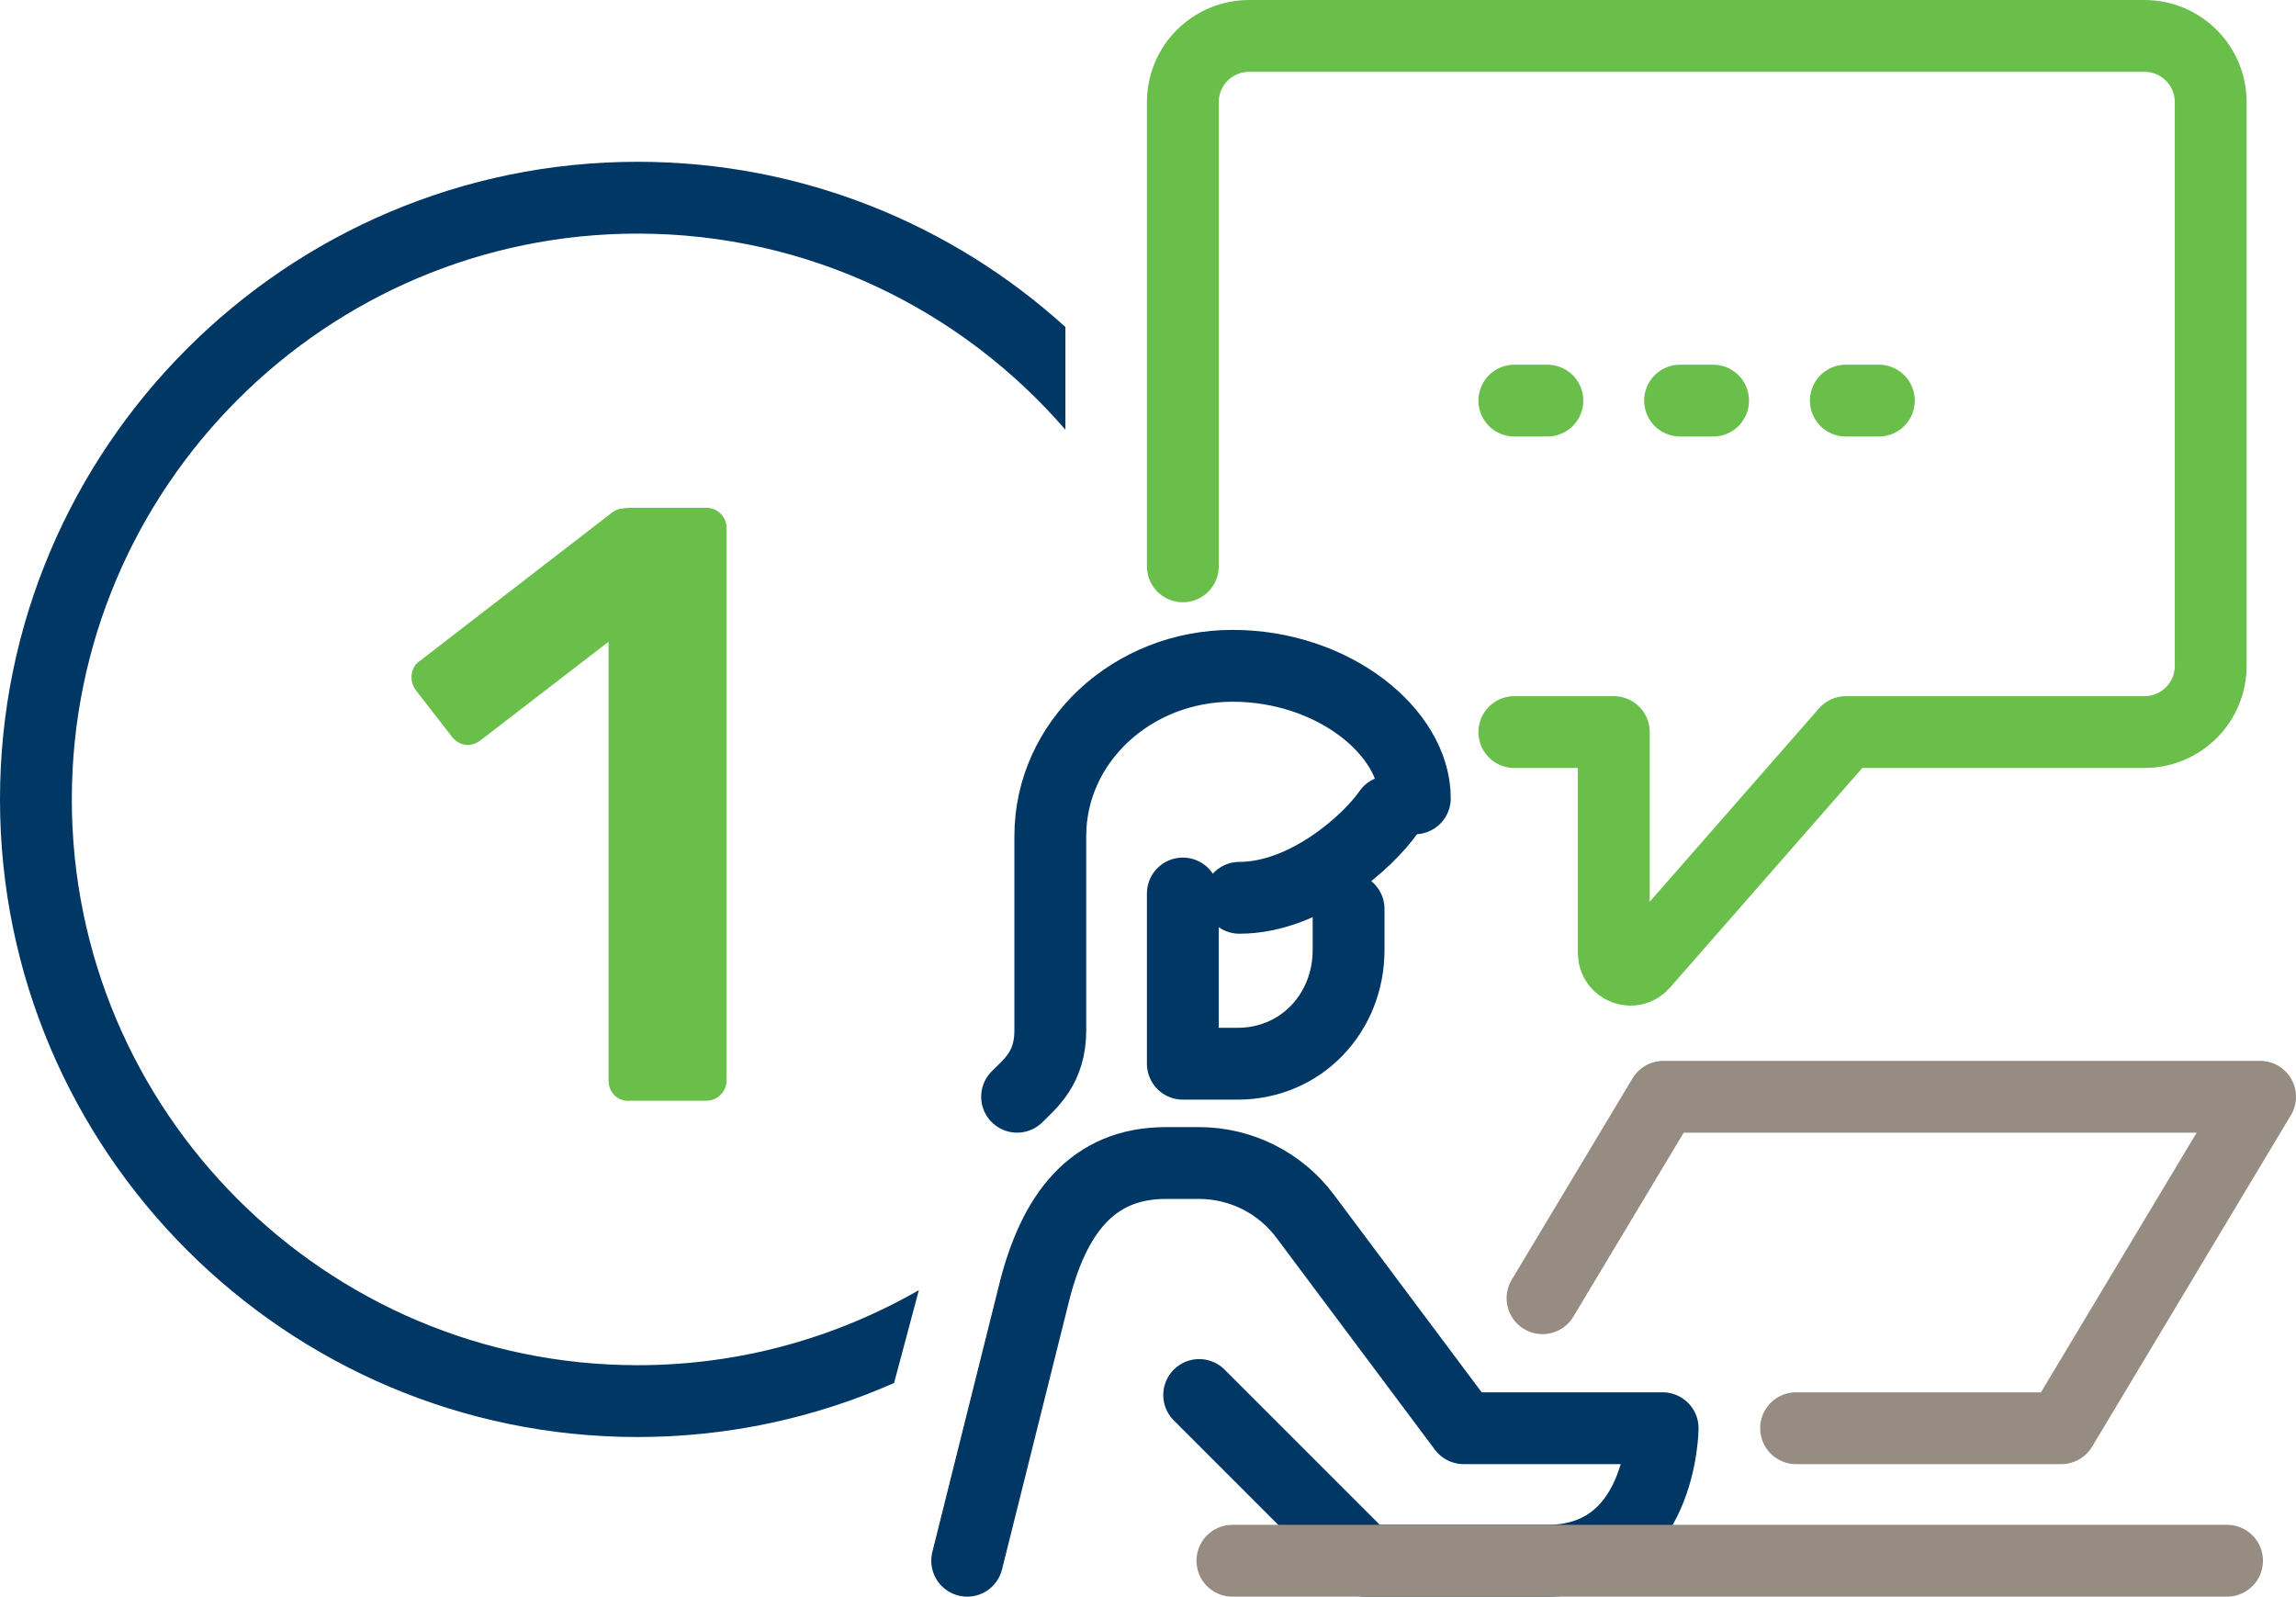
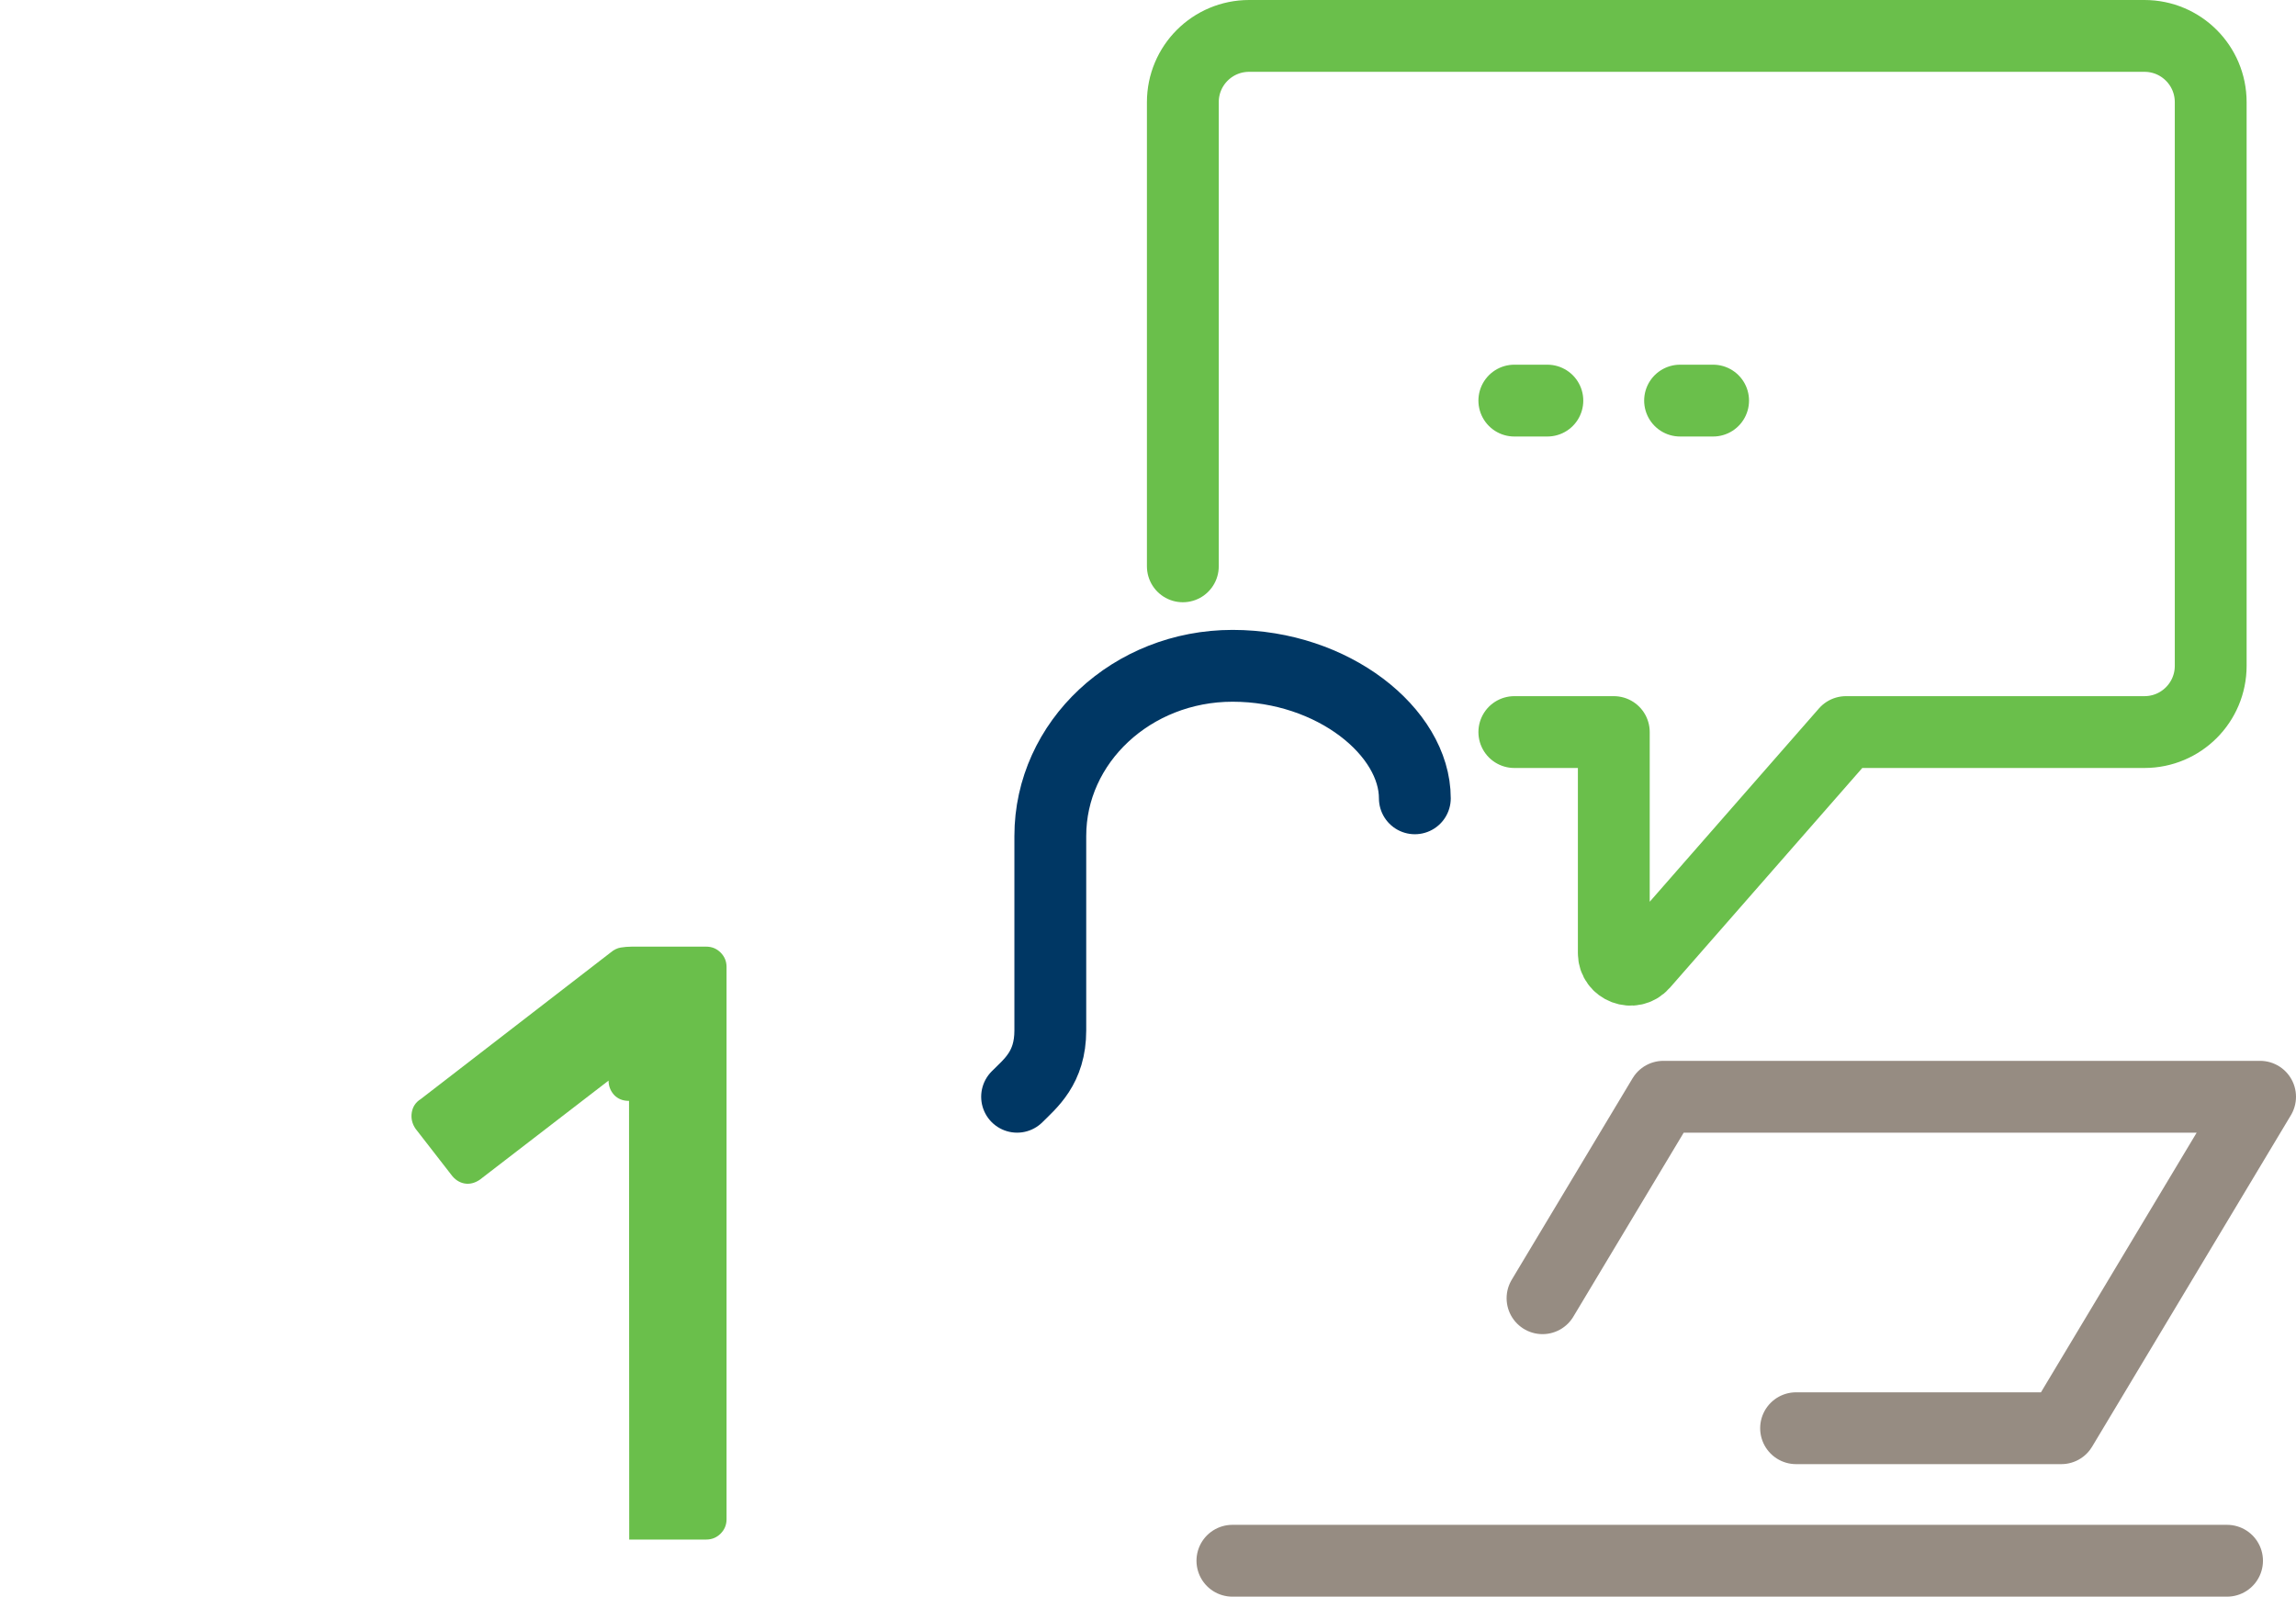
<svg xmlns="http://www.w3.org/2000/svg" id="Layer_2" viewBox="0 0 127.86 88.92">
  <defs>
    <style>.cls-1{fill:#003764;}.cls-2{fill:#6abf4b;}.cls-3,.cls-4,.cls-5,.cls-6{fill:none;stroke-linecap:round;stroke-width:4px;}.cls-3,.cls-4,.cls-6{stroke-linejoin:round;}.cls-3,.cls-5{stroke:#003764;}.cls-4{stroke:#6abf4b;}.cls-5{stroke-miterlimit:10;}.cls-6{stroke:#968c82;}</style>
  </defs>
  <g id="Layer_1-2">
-     <path class="cls-2" d="m35.03,61.31c-.35,0-.62-.11-.83-.33-.2-.22-.31-.49-.31-.8v-24.44l-7.17,5.52c-.28.19-.57.26-.85.21-.28-.05-.54-.21-.75-.5l-1.98-2.55c-.19-.28-.26-.58-.21-.9.05-.31.21-.57.5-.75l10.57-8.16c.19-.16.38-.25.57-.28.19-.03.39-.05.61-.05h4.15c.31,0,.58.11.8.33.22.22.33.49.33.8v30.76c0,.31-.11.58-.33.8-.22.22-.49.33-.8.33h-4.29Z" />
-     <path class="cls-3" d="m69.02,50c3.69,0,7.19-3.14,8.33-4.8" />
-     <path class="cls-3" d="m53.86,86.92l3.69-14.77c1.12-4.62,3.32-7.38,7.38-7.38h1.84c2.33,0,4.52,1.1,5.91,2.96l8.83,11.81h11.08s-.06,7.38-6.43,7.38h-10.15l-9.23-9.23" />
+     <path class="cls-2" d="m35.03,61.31c-.35,0-.62-.11-.83-.33-.2-.22-.31-.49-.31-.8l-7.17,5.52c-.28.19-.57.26-.85.21-.28-.05-.54-.21-.75-.5l-1.98-2.55c-.19-.28-.26-.58-.21-.9.05-.31.21-.57.5-.75l10.57-8.16c.19-.16.38-.25.57-.28.19-.03.39-.05.61-.05h4.15c.31,0,.58.11.8.33.22.22.33.49.33.8v30.76c0,.31-.11.58-.33.8-.22.22-.49.33-.8.33h-4.29Z" />
    <polyline class="cls-6" points="85.9 72.3 92.63 61.08 125.86 61.08 114.79 79.54 100.02 79.54" />
    <line class="cls-6" x1="68.63" y1="86.92" x2="124.02" y2="86.92" />
    <path class="cls-4" d="m84.33,40.77h5.54v12.31c0,.85,1.06,1.25,1.62.61l11.31-12.92h16.62c2.04,0,3.69-1.65,3.69-3.69V5.69c0-2.04-1.65-3.69-3.69-3.69h-49.86c-2.04,0-3.69,1.65-3.69,3.69v25.85" />
-     <path class="cls-3" d="m75.1,50.62v2.29c0,3.5-2.64,6.33-6.18,6.33h-3.05v-9.48" />
    <path class="cls-5" d="m78.79,44.46c0-3.69-4.55-7.38-10.15-7.38s-10.15,4.24-10.15,9.48v10.83c0,2.08-1.1,2.94-1.85,3.69" />
    <line class="cls-4" x1="84.33" y1="22.31" x2="86.17" y2="22.31" />
    <line class="cls-4" x1="93.56" y1="22.31" x2="95.4" y2="22.31" />
-     <line class="cls-4" x1="102.79" y1="22.31" x2="104.63" y2="22.31" />
-     <path class="cls-1" d="m35.51,76.03c-17.38,0-31.51-14.14-31.51-31.51s14.14-31.51,31.51-31.51c9.51,0,18.04,4.24,23.82,10.92v-5.72c-6.3-5.71-14.66-9.2-23.82-9.2C15.93,9.01,0,24.94,0,44.52s15.93,35.51,35.51,35.51c5.08,0,9.91-1.08,14.28-3.01l1.38-5.17c-4.62,2.65-9.96,4.18-15.65,4.18Z" />
  </g>
</svg>